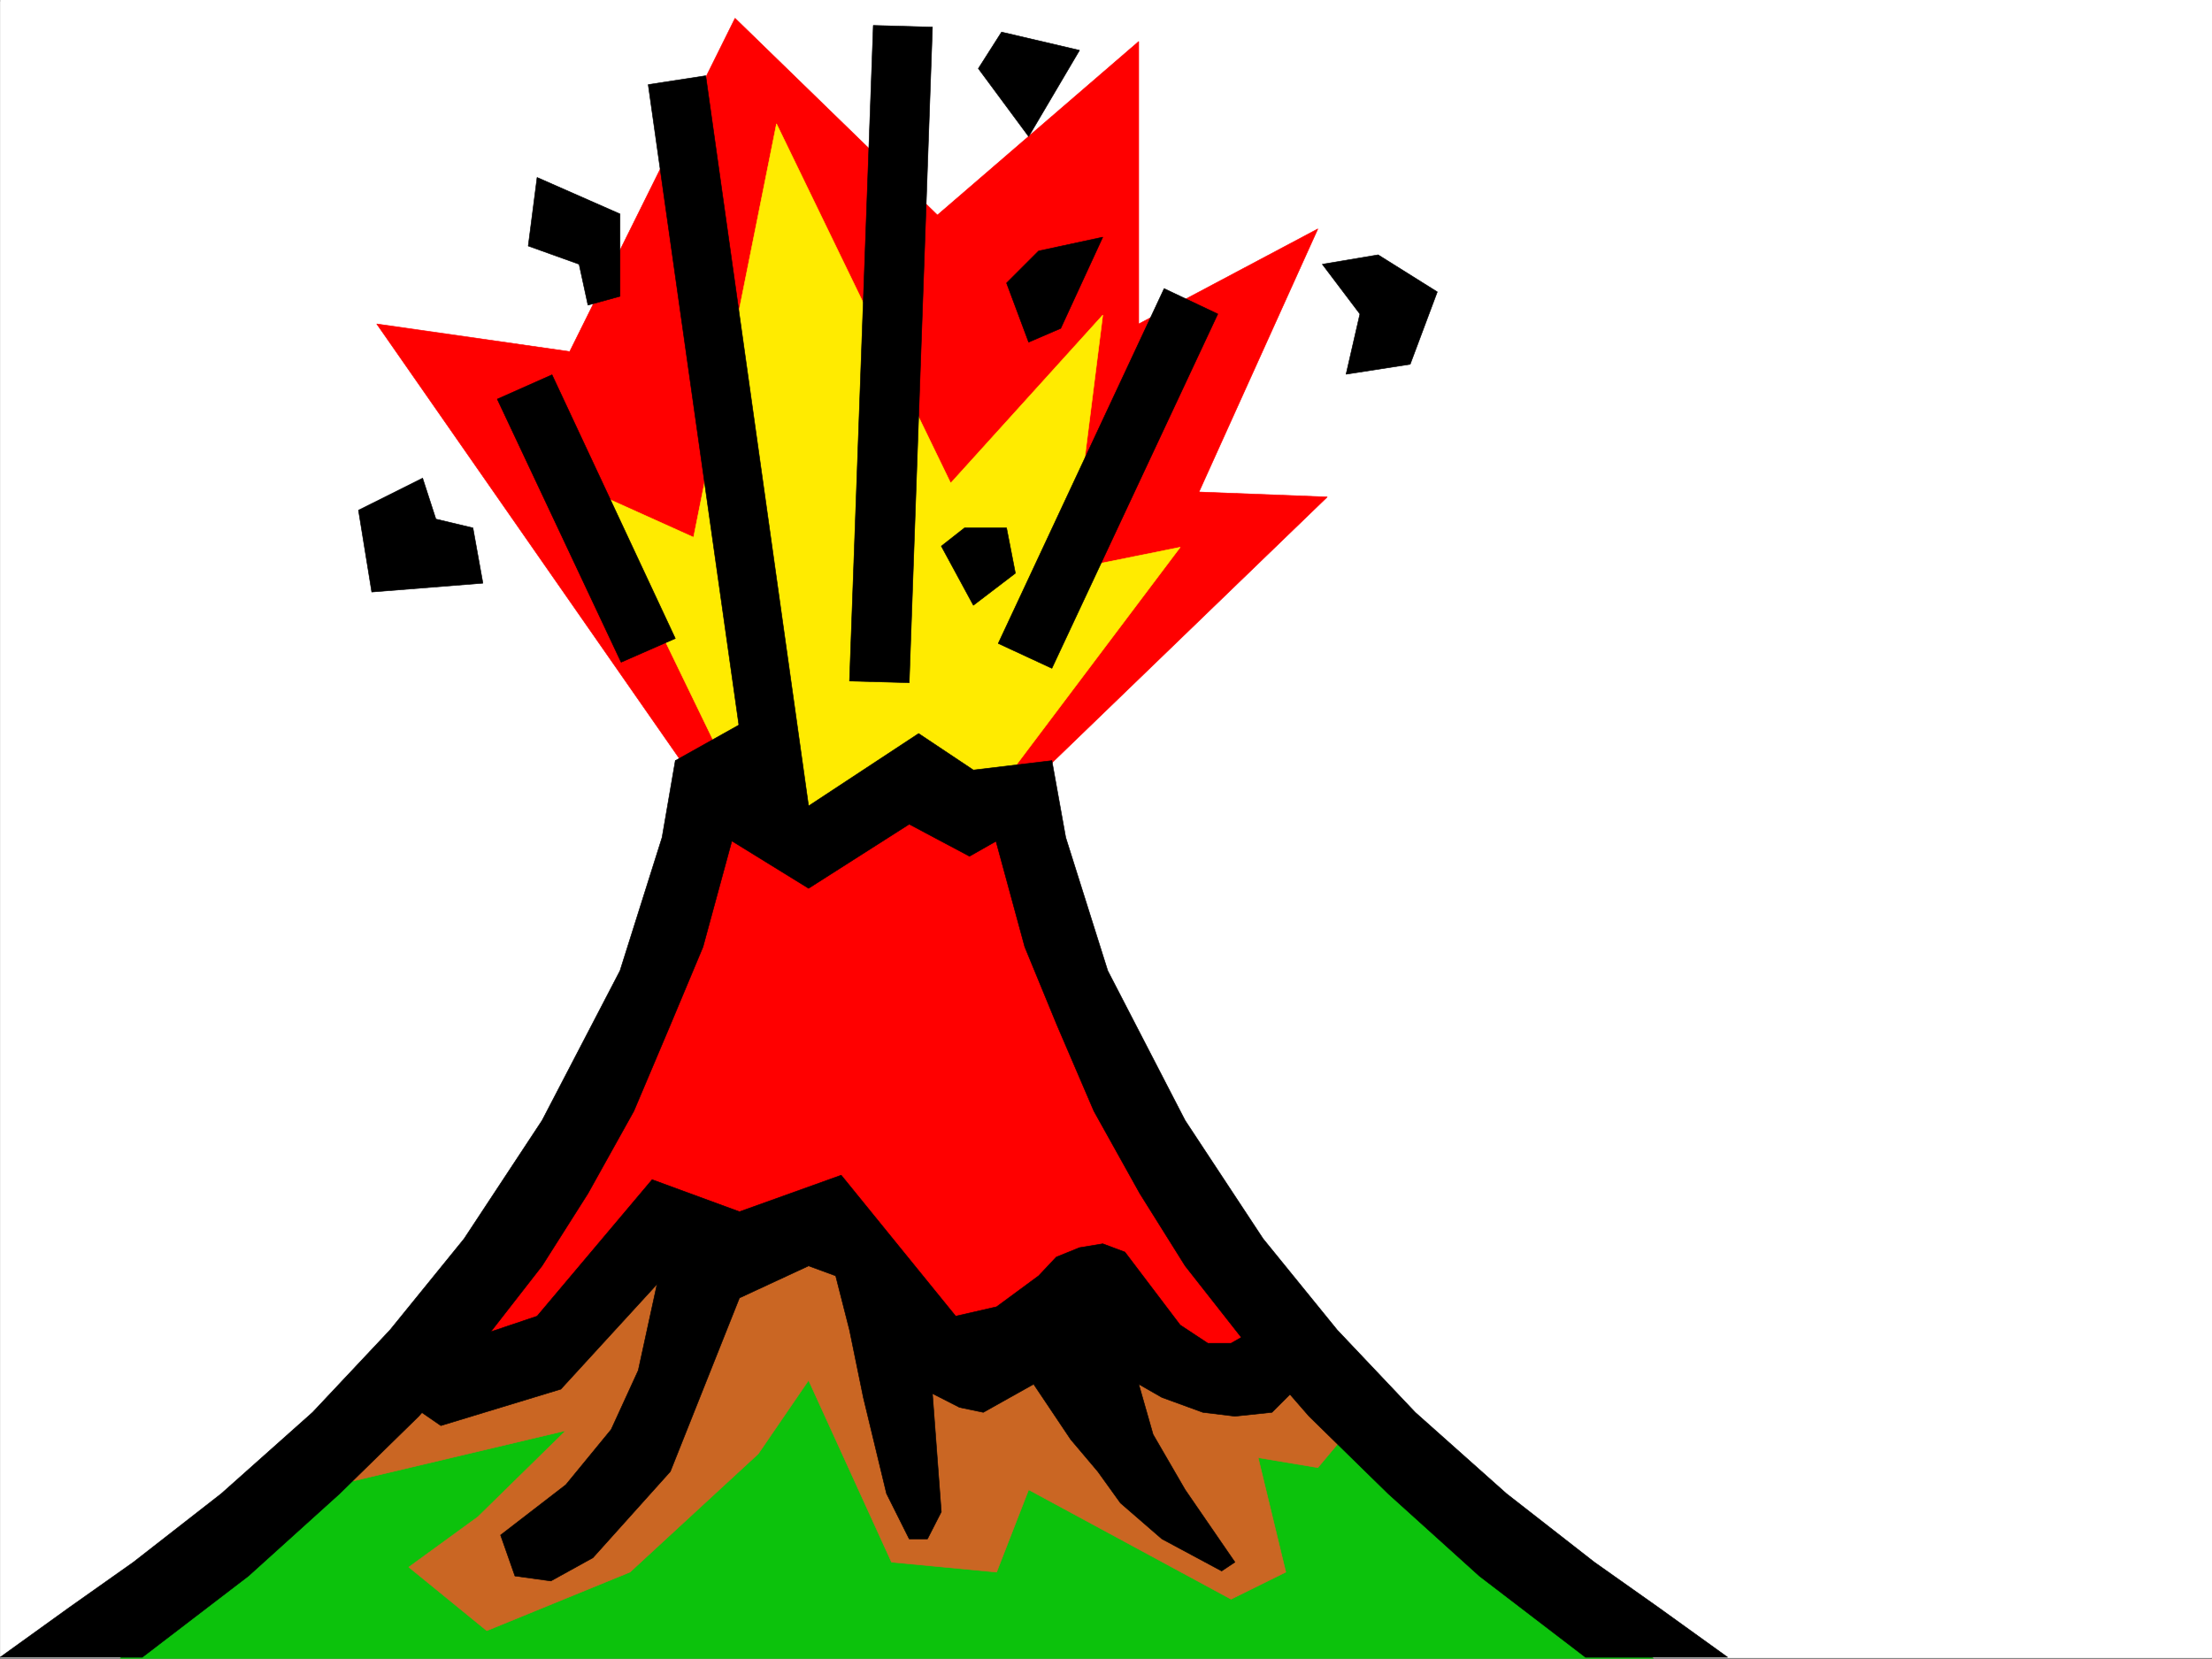
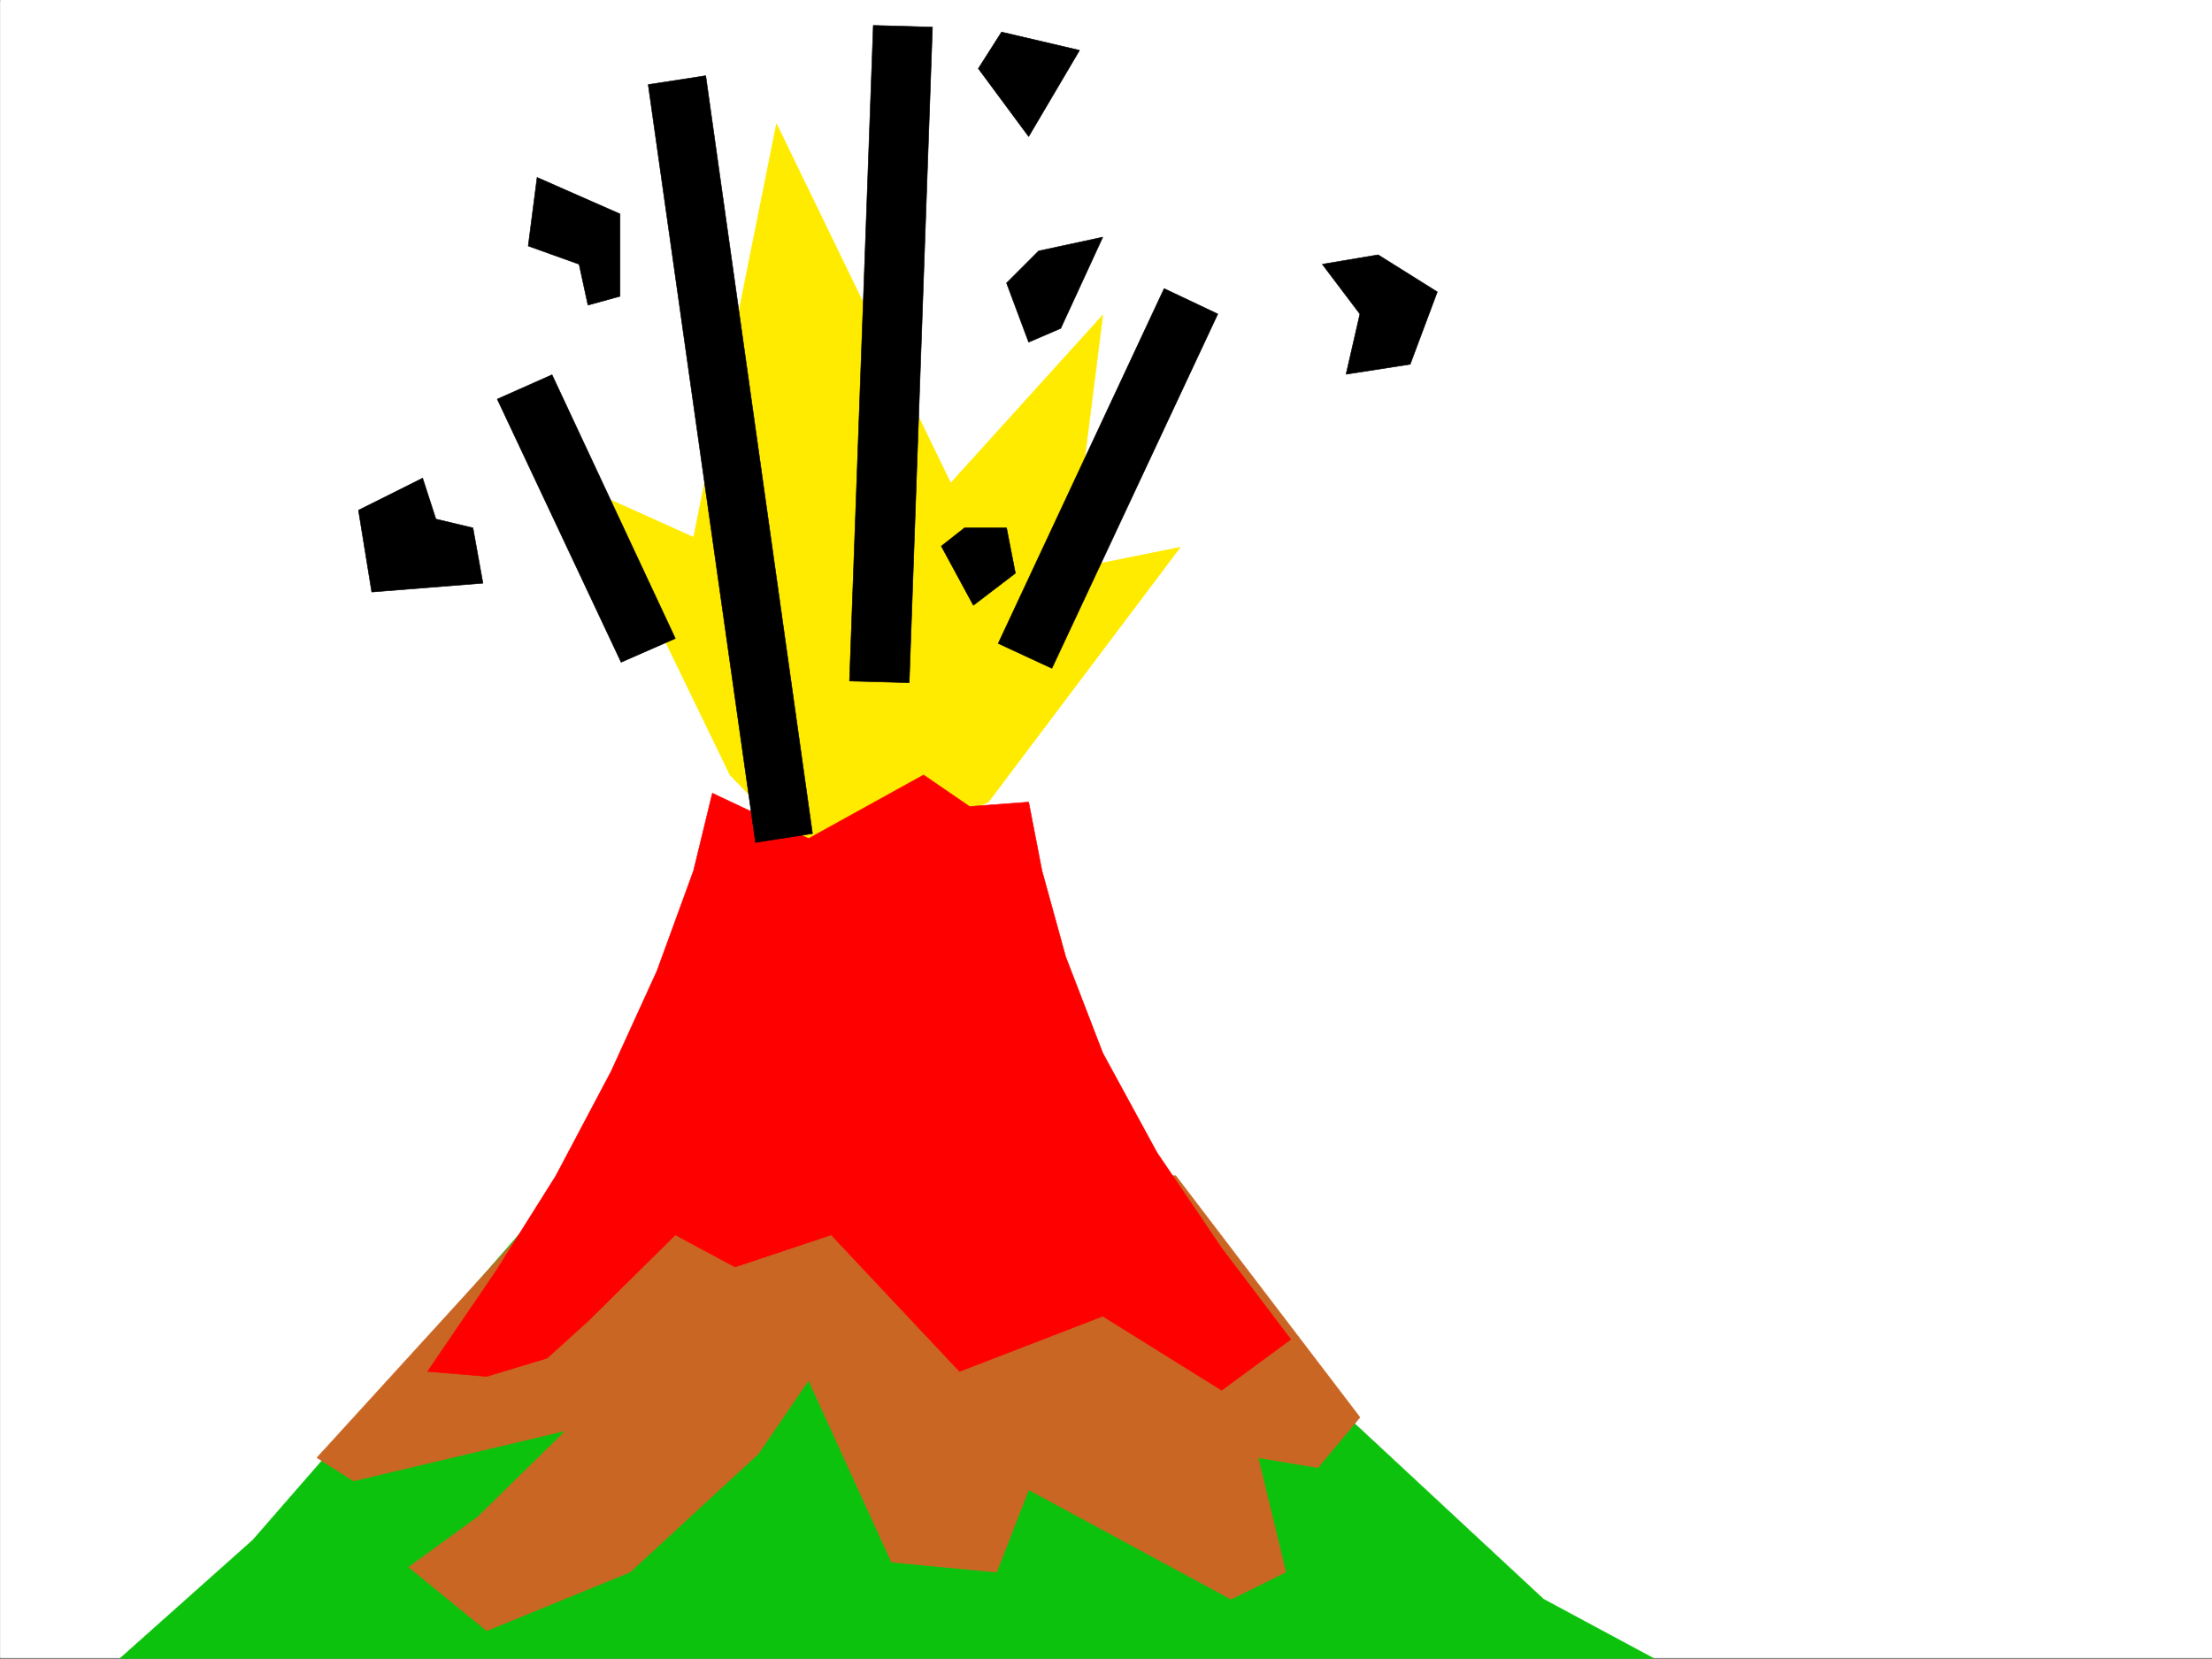
<svg xmlns="http://www.w3.org/2000/svg" width="2997.233" height="2247.41">
  <rect width="100%" height="100%" fill="#333333" stroke="none" />
  <defs>
    <clipPath id="a">
      <path d="M0 0h2997v2244.137H0Zm0 0" />
    </clipPath>
  </defs>
  <path fill="#fff" d="M.217 2246.297h2997.016V0H.217Zm0 0" />
  <g clip-path="url(#a)" transform="translate(.217 2.16)">
    <path fill="#fff" fill-rule="evenodd" stroke="#fff" stroke-linecap="square" stroke-linejoin="bevel" stroke-miterlimit="10" stroke-width=".743" d="M.742 2244.137h2995.531V-2.16H.743Zm0 0" />
  </g>
-   <path fill="red" fill-rule="evenodd" stroke="red" stroke-linecap="square" stroke-linejoin="bevel" stroke-miterlimit="10" stroke-width=".743" d="M970.483 1099.531 510.47 438.938l261.46 37.417L995.976 24.711l274.21 266.664 272.763-235.187v382.75l242.73-128.836-161.09 356.515 173.84 6.762-441.324 426.152zm0 0" />
  <path fill="#ffeb00" fill-rule="evenodd" stroke="#ffeb00" stroke-linecap="square" stroke-linejoin="bevel" stroke-miterlimit="10" stroke-width=".743" d="M989.213 1050.11 803.408 666.616l136.383 61.426 112.371-560.266 236.008 486.875 206.059-227.718-43.442 344.546 148.348-29.949-260.016 345.293-219.507 98.102zm0 0" />
  <path fill="#0cc20c" fill-rule="evenodd" stroke="#0cc20c" stroke-linecap="square" stroke-linejoin="bevel" stroke-miterlimit="10" stroke-width=".743" d="M2240.49 2247.04H162.795l179.82-160.274L746.48 1623.12h846.633l198.59 265.137 299.699 278.625zm0 0" />
  <path fill="#ca6623" fill-rule="evenodd" stroke="#ca6623" stroke-linecap="square" stroke-linejoin="bevel" stroke-miterlimit="10" stroke-width=".743" d="m478.998 2006.613 287.696-68.152-119.137 116.832-93.645 68.148 105.649 86.141 194.054-79.375 173.836-160.309 68.192-99.628 112.375 246.449 142.36 13.488 43.44-111.629 274.247 148.305 74.175-36.676-37.457-155.07 80.895 13.488 56.969-68.148-249.535-327.309H777.955l-348.422 381.969zm0 0" />
  <path fill="red" fill-rule="evenodd" stroke="red" stroke-linecap="square" stroke-linejoin="bevel" stroke-miterlimit="10" stroke-width=".743" d="m965.244 1074.82-25.453 104.868-49.46 135.597-62.173 136.3-74.953 141.583-80.898 128.797-92.903 136.34 80.157 6.726 81.68-24.71 55.445-50.165 118.355-116.87 80.934 43.44 130.36-43.44 173.839 185.019 194.055-74.914 161.09 100.37 93.644-68.894-93.644-123.597-87.66-129.579-73.43-134.816-50.207-130.32-32.215-116.867-17.988-92.864-80.157 5.98-62.207-42.695-155.812 86.137zm0 0" />
-   <path fill-rule="evenodd" stroke="#000" stroke-linecap="square" stroke-linejoin="bevel" stroke-miterlimit="10" stroke-width=".743" d="m915.041 1030.637-17.949 104.125-56.969 180.523-105.648 202.969-105.649 160.27L528.46 1802.12l-104.906 111.59-123.633 110.105-119.14 92.903-86.918 61.426L.217 2245.55h192.566l143.852-110.106 123.633-111.629L567.4 1918.988l80.156-92.156 86.918-111.594 62.21-98.101 62.169-111.63 49.46-116.831 44.223-105.61 43.438-159.527zm510.254 0 18.727 104.125 56.93 180.523 104.906 202.969 105.648 160.27 100.41 123.597 105.649 111.59 123.632 110.105 119.098 92.903 86.922 61.426 93.684 67.406h-192.57l-143.848-110.106-123.633-111.629-107.137-104.828-80.191-92.156-87.664-111.594-61.426-98.101-62.207-111.63-50.164-116.831-43.48-105.61-43.442-159.527zm0 0" />
-   <path fill-rule="evenodd" stroke="#000" stroke-linecap="square" stroke-linejoin="bevel" stroke-miterlimit="10" stroke-width=".743" d="m915.041 1030.637 86.918-48.68 93.684 110.105 149.09-98.14 74.172 49.46 106.39-12.745-56.187 98.14-55.446 31.438-81.68-43.442-136.34 86.883-111.667-68.894zm-260.719 777.465 73.43-24.711 155.852-184.985 118.355 43.442 137.867-49.461 155.11 191.004 55.441-12.707 56.93-41.957 23.969-25.454 31.476-12.746 31.477-5.238 29.988 11.223 74.918 98.882 37.457 24.711h31.473l43.441-24.71 50.203 80.117-38.199 38.199-50.203 5.277-43.48-5.277-55.446-20.215-31.434-17.984 19.473 68.187 43.438 74.88 67.449 98.14-17.988 11.965-80.938-43.442-56.184-48.68-30.695-42.695-36.715-43.441-50.203-74.914-68.191 38.199-32.219-6.727-36.715-18.726 12.004 160.308-18.727 36.676h-24.753l-30.73-61.426-31.438-130.32-18.727-91.375-18.73-73.394-36.715-13.489-93.684 43.442-93.644 235.187-104.907 116.867-56.93 31.438-48.718-6.727-19.473-55.441 88.407-68.152 61.464-74.915 36.715-80.117 25.457-116.87-130.36 142.323-162.577 49.422-55.485-38.199zm0 0" />
  <path fill-rule="evenodd" stroke="#000" stroke-linecap="square" stroke-linejoin="bevel" stroke-miterlimit="10" stroke-width=".743" d="M1023.697 1141.484 878.327 114.602l77.925-12.004 144.63 1026.922ZM1151.088 922.8l32.215-888.355 80.156 2.27-31.476 888.312zm201.52-50.948L1577.393 391l72.687 34.445-224.785 480.11zm-510.996 25.453-167.82-356.512 74.175-32.961 167.074 357.293ZM572.643 647.887l-86.922 43.441 17.988 110.848 150.613-11.965-13.492-74.914-50.203-11.965zm155.109-407.461-12.004 92.902 68.934 24.711 12.004 55.406 43.437-11.965V289.887Zm629.352-196.985-31.477 49.422 68.192 92.157 68.933-116.868zm50.203 296.614-43.438 43.437 29.95 80.156 43.48-18.73 56.93-123.594zm-131.844 399.953 43.441 80.152 56.93-43.437-11.965-61.426h-56.968zm516.238-381.969 50.946 67.406-18.727 81.645 86.88-13.492 36.714-98.102-80.156-50.203zm0 0" />
</svg>